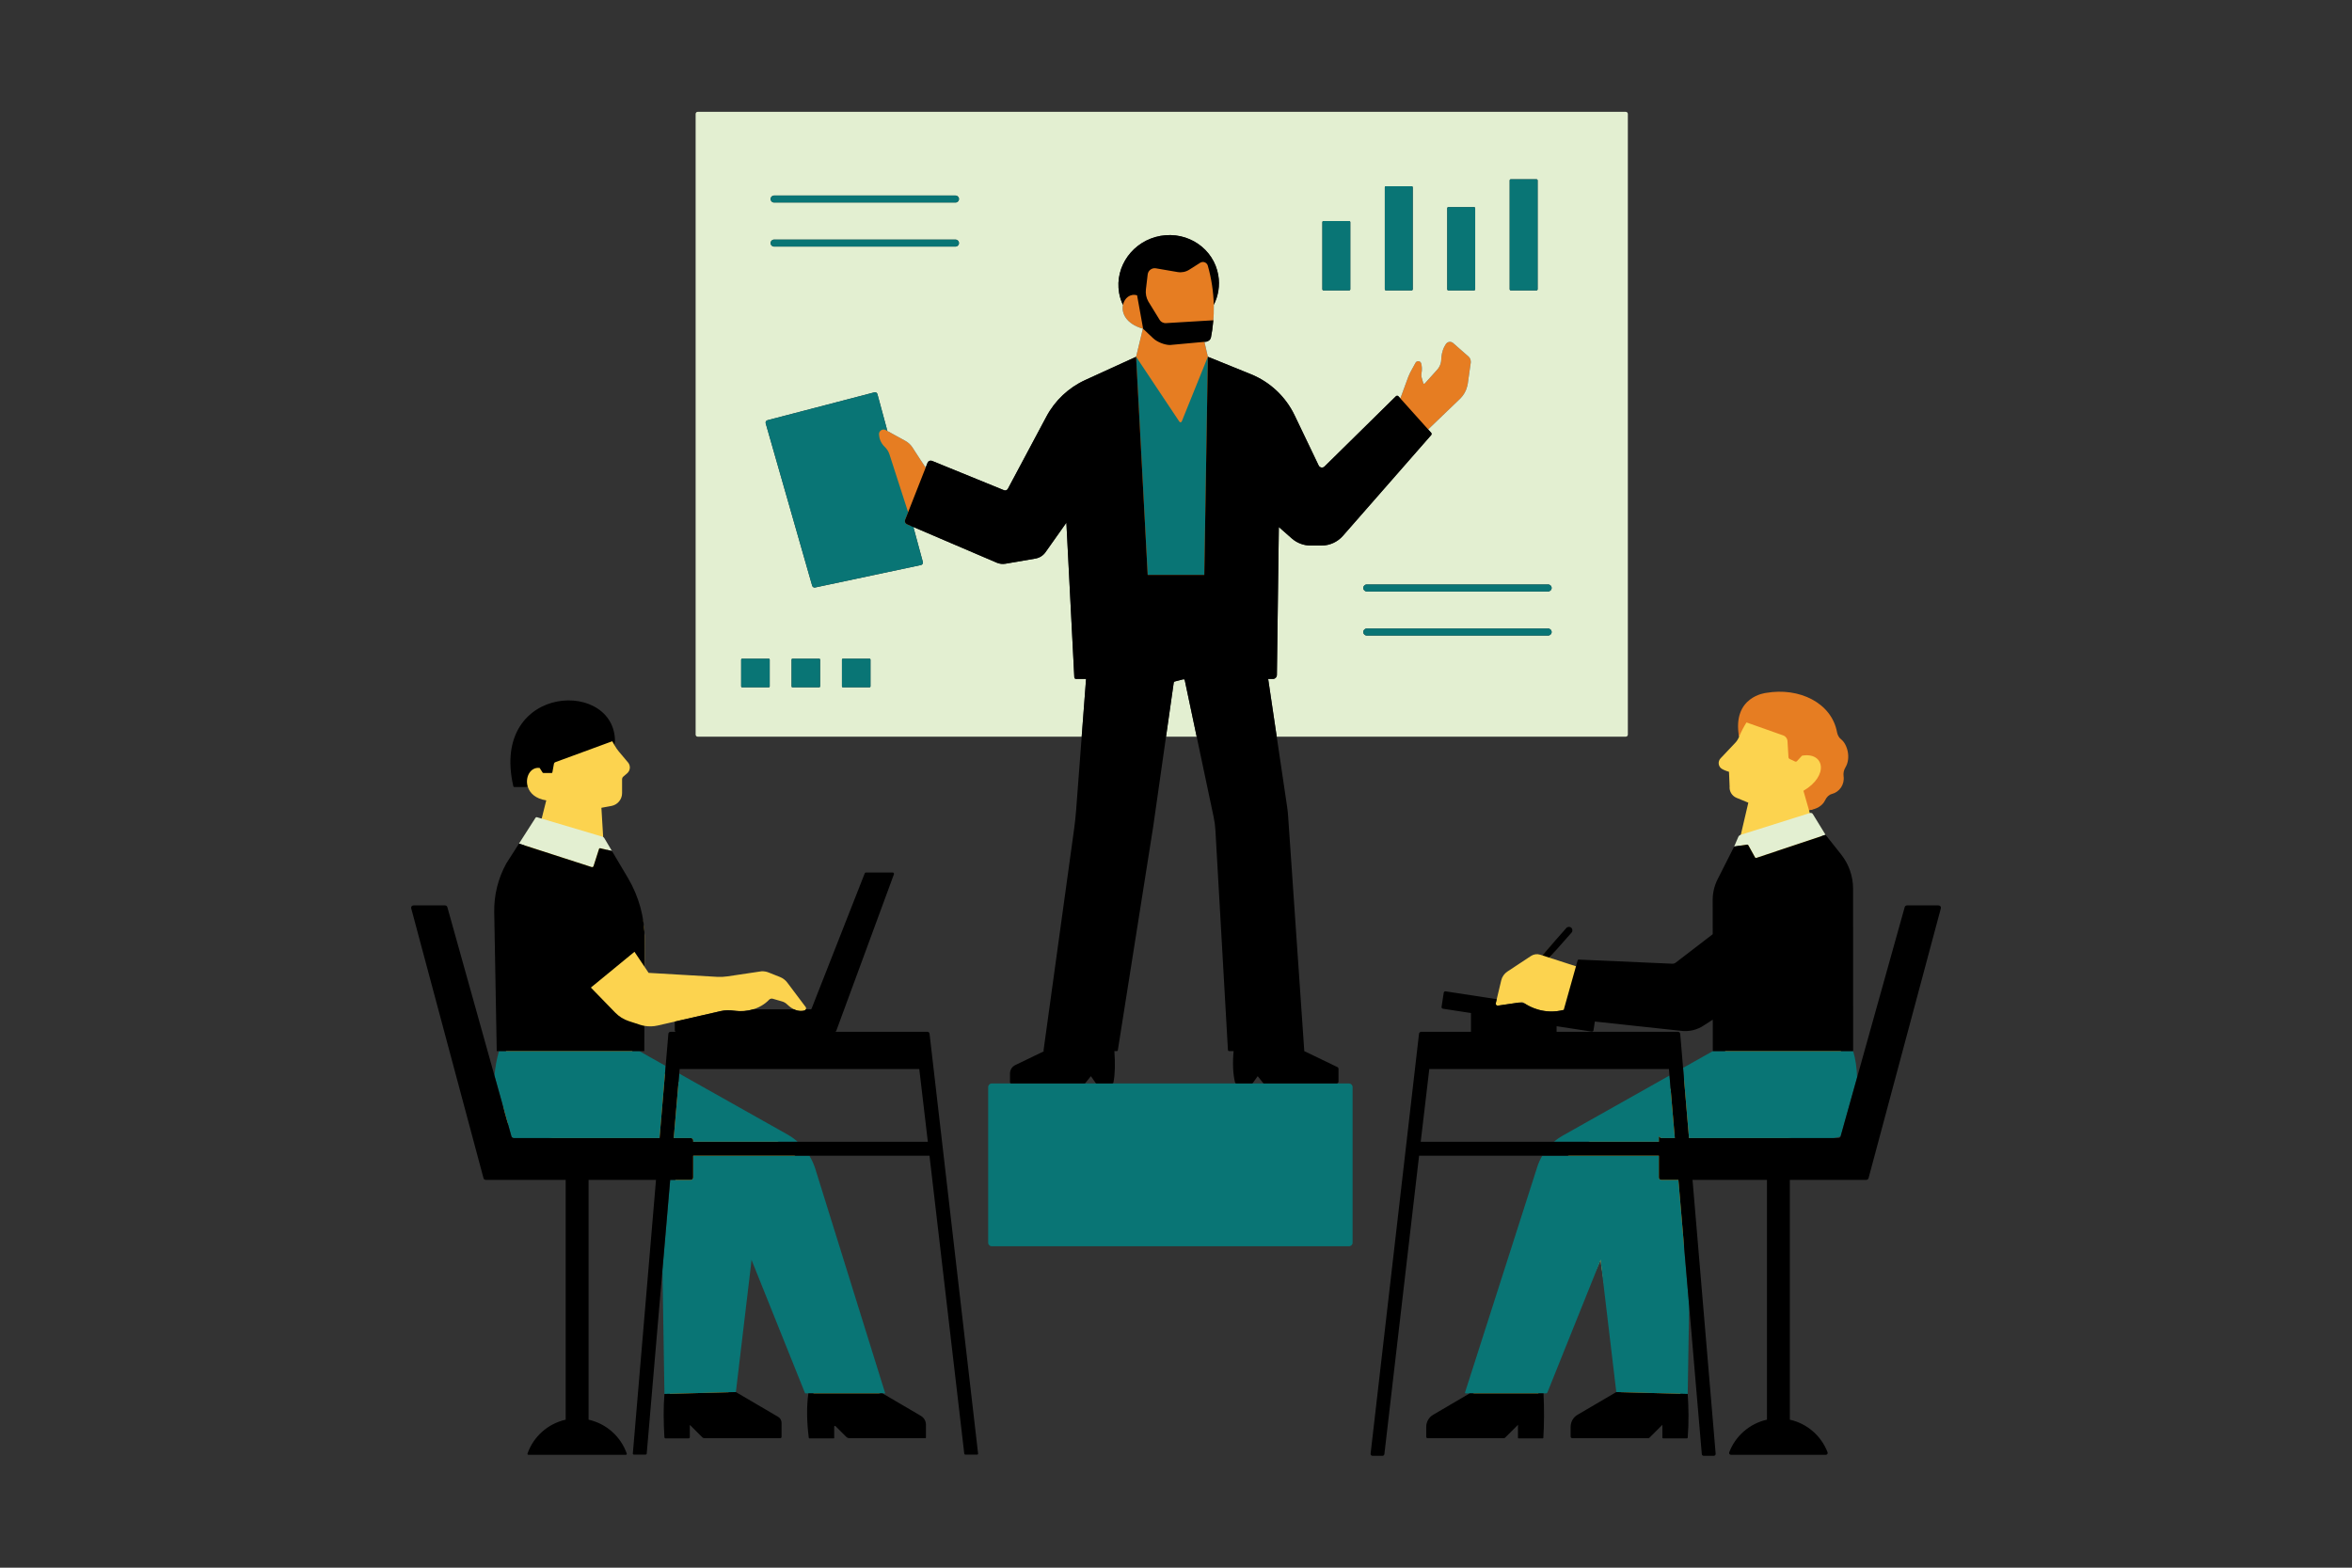
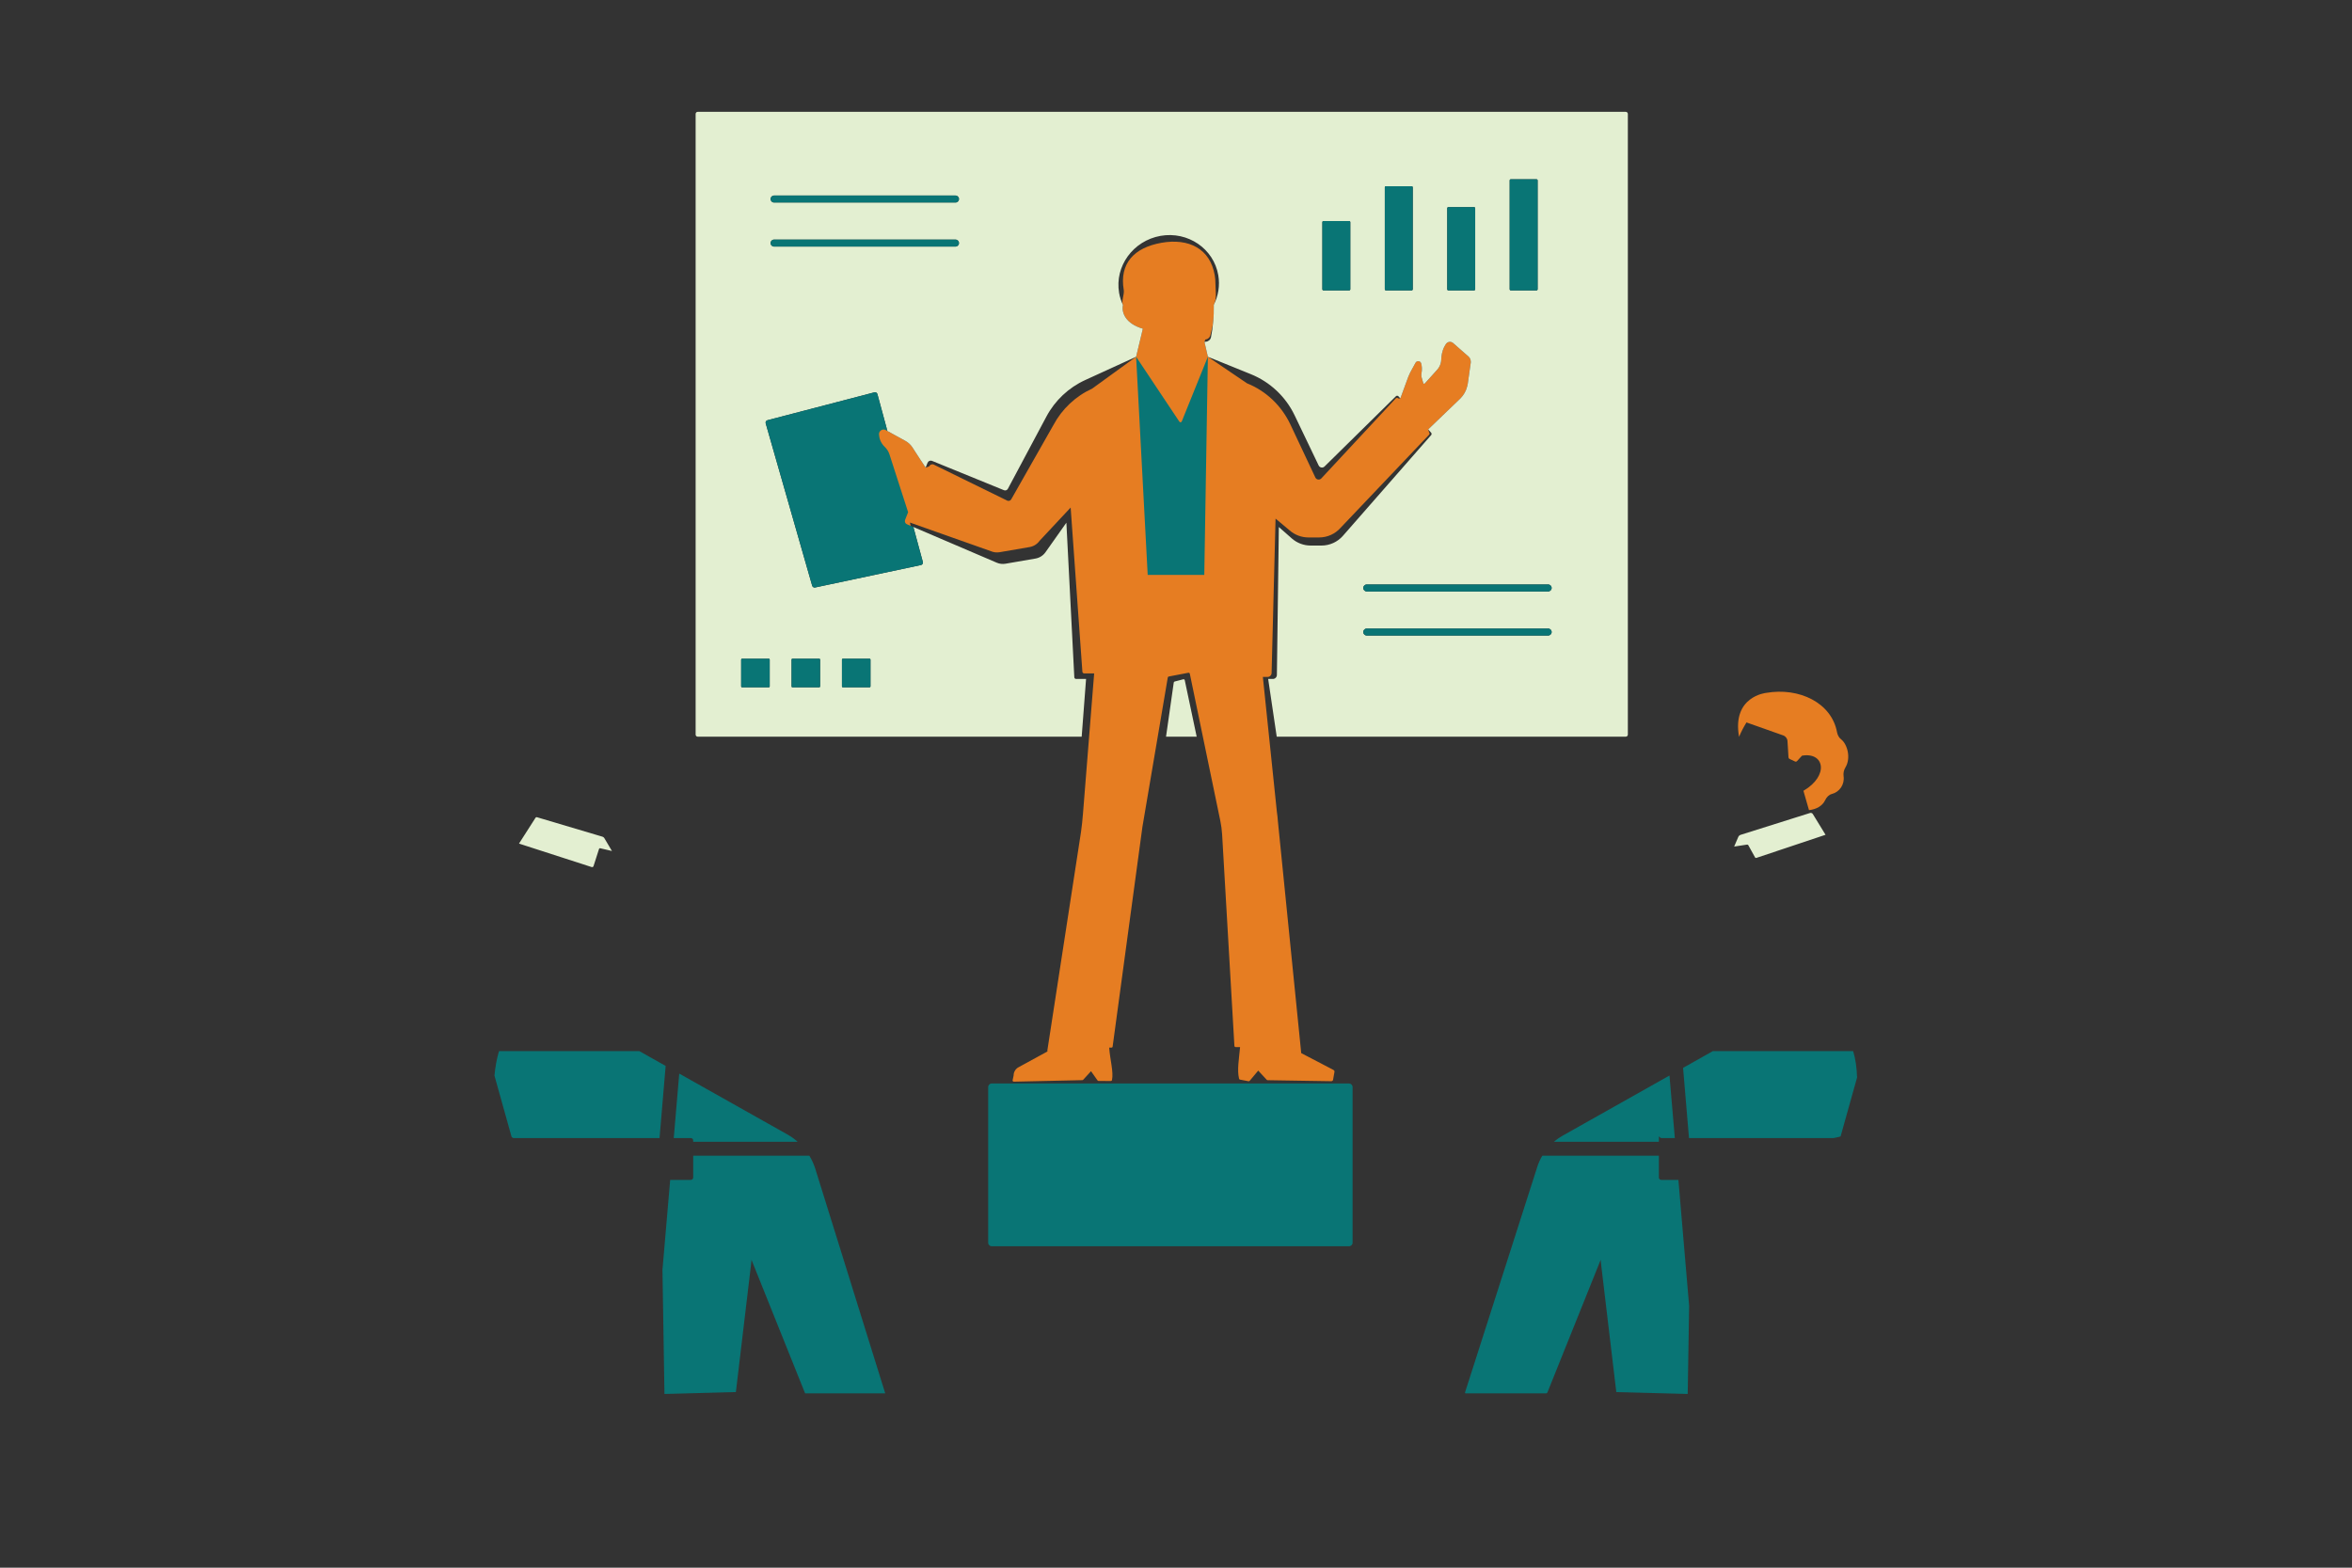
<svg xmlns="http://www.w3.org/2000/svg" width="840" zoomAndPan="magnify" viewBox="0 0 630 420" height="560" preserveAspectRatio="xMidYMid meet" version="1.0">
  <rect x="0" y="0" width="630" height="420" fill="#333333" stroke="none" />
  <defs>
    <clipPath id="f4946a9967">
      <path d="M 139 29.633 L 489 29.633 L 489 233 L 139 233 Z M 139 29.633 " clip-rule="nonzero" />
    </clipPath>
    <clipPath id="04f766bcb6">
      <path d="M 110.039 62 L 520 62 L 520 390.383 L 110.039 390.383 Z M 110.039 62 " clip-rule="nonzero" />
    </clipPath>
  </defs>
-   <path fill="#fcd34f" d="M 247.246 382.012 L 246.867 384.395 C 246.867 384.469 246.809 384.527 246.734 384.527 L 228.059 383.844 C 227.738 383.844 227.434 383.715 227.207 383.492 L 223.293 380.805 C 223.164 380.68 222.949 380.77 222.949 380.945 L 222.629 384.469 C 222.629 384.543 222.566 384.605 222.492 384.605 L 217.141 384.117 C 217.07 384.117 217.012 384.062 217.004 383.996 C 216.477 379.762 217.555 375.879 218.078 372.195 L 217.207 372.195 L 202.746 332.352 L 197.852 340.684 L 195.125 373.703 L 206.789 379.328 C 207.355 379.66 207.703 380.27 207.703 380.926 L 207.551 383.844 C 207.551 384.023 207.402 384.172 207.223 384.172 L 189.973 383.773 C 189.762 383.773 189.559 383.688 189.41 383.539 L 184.254 380.445 C 184.215 380.406 184.148 380.434 184.148 380.488 L 183.719 384.199 C 183.719 384.383 183.57 384.527 183.387 384.527 L 179.68 384.082 C 179.504 384.082 179.355 383.941 179.348 383.766 C 179.109 379.574 179.121 376.914 179.422 373.457 L 181.035 311.461 L 139.27 303.164 C 137.133 302.73 135.508 301.008 135.16 298.855 C 134.094 292.316 134.188 288.754 135.84 283.297 L 134.934 278.188 L 134.371 244.766 C 134.289 240.211 134.516 236.305 136.715 232.316 L 140.121 226.988 L 143.621 220.297 C 143.707 220.16 143.875 220.098 144.031 220.141 L 145.09 219.316 L 146.32 214.426 C 143.465 214 141.941 212.504 141.395 210.859 L 138.637 210.066 C 138.512 210.066 138.391 209.98 138.371 209.855 C 133.906 183.941 163.918 184.098 164.684 199.785 C 164.84 200.062 165.012 200.332 165.191 200.594 C 165.375 200.855 165.57 201.109 165.773 201.355 L 168.227 204.277 C 168.953 205.145 168.848 206.438 167.992 207.176 L 166.906 208.109 C 166.73 208.262 166.629 208.484 166.629 208.719 L 166.629 212.484 C 166.629 214.176 165.422 215.621 163.758 215.926 L 161.09 216.414 L 161.562 224.25 C 161.684 224.32 161.145 225.199 161.219 225.324 L 163.27 228.785 L 167.766 236.023 C 170.715 241 172.695 245.871 172.676 251.656 L 172.652 259.023 L 173.738 260.641 L 192.059 261.707 C 192.988 261.762 193.922 261.719 194.84 261.582 L 203.984 260.219 C 204.629 260.188 205.27 260.297 205.867 260.535 L 208.918 261.746 C 209.695 262.055 210.379 262.574 210.883 263.246 L 215.828 269.824 C 215.887 269.918 215.91 270.02 215.914 270.121 C 215.914 270.129 215.91 270.133 215.91 270.141 C 215.91 270.316 215.84 270.48 215.703 270.594 C 215.645 270.648 215.574 270.691 215.492 270.715 C 215.395 270.742 215.289 270.766 215.176 270.789 C 215.125 270.797 215.078 270.805 215.027 270.812 C 214.965 270.82 214.898 270.824 214.832 270.832 C 214.668 270.848 214.496 270.848 214.312 270.84 C 214.309 270.84 214.305 270.84 214.305 270.84 C 213.828 270.816 213.289 270.695 212.695 270.418 C 212.473 270.316 212.246 270.188 212.012 270.031 C 211.906 269.965 211.801 269.895 211.691 269.812 C 211.613 269.754 211.535 269.695 211.453 269.629 C 211.246 269.465 211.039 269.285 210.824 269.074 C 210.457 268.707 209.996 268.445 209.5 268.301 L 206.988 267.574 C 206.629 267.469 206.25 267.578 205.992 267.848 C 205.922 267.926 205.836 268.012 205.746 268.098 C 205.719 268.121 205.691 268.148 205.668 268.172 C 205.594 268.242 205.512 268.316 205.422 268.395 C 205.391 268.422 205.359 268.445 205.328 268.473 C 205.23 268.559 205.121 268.645 205.008 268.734 C 204.984 268.754 204.957 268.773 204.934 268.793 C 204.633 269.02 204.289 269.254 203.895 269.484 C 203.891 269.484 203.891 269.484 203.887 269.484 C 203.699 269.594 203.496 269.699 203.285 269.805 C 203.254 269.82 203.223 269.832 203.191 269.848 C 203 269.941 202.797 270.027 202.586 270.113 C 202.551 270.129 202.516 270.141 202.48 270.156 C 201.941 270.363 201.34 270.543 200.684 270.672 C 200.629 270.684 200.57 270.691 200.516 270.703 C 200.164 270.766 199.797 270.82 199.41 270.852 C 199.395 270.852 199.383 270.855 199.367 270.855 C 198.984 270.887 198.578 270.895 198.156 270.887 C 198.062 270.883 197.965 270.879 197.867 270.875 C 197.438 270.859 196.996 270.828 196.531 270.766 C 195.379 270.609 194.211 270.617 193.078 270.875 C 192.125 271.094 190.863 271.383 189.438 271.711 C 188.945 271.82 188.438 271.938 187.918 272.059 C 187.578 272.133 187.238 272.211 186.895 272.293 C 185.977 272.5 185.031 272.719 184.09 272.934 C 183.898 272.977 183.711 273.02 183.523 273.062 C 183.273 273.121 183.02 273.176 182.77 273.234 C 181.895 273.434 181.035 273.633 180.215 273.82 C 179.875 273.898 179.547 273.973 179.223 274.047 C 178.855 274.133 178.496 274.215 178.152 274.293 C 178.02 274.32 177.898 274.352 177.77 274.379 C 177.176 274.516 176.621 274.641 176.133 274.754 C 174.969 275.02 173.77 275.047 172.602 274.836 L 170.816 279.098 L 169 282.277 L 208.402 305.781 C 211.941 307.777 214.586 311.047 215.797 314.926 L 235.625 372.902 L 234.891 372.902 L 245.895 379.652 C 246.73 380.141 247.246 381.039 247.246 382.012 Z M 493.102 281.781 L 494.434 237.949 C 494.43 234.625 494.344 232.07 492.277 229.465 L 488.098 224.195 L 485.488 218.418 C 485.332 218.16 485.02 218.047 484.734 218.137 L 484.773 217.824 L 484.551 217.043 C 486.512 216.832 487.738 214.684 488.492 213.078 C 488.848 212.316 489.457 211.668 490.27 211.461 C 492.297 210.941 492.43 209.312 492.125 207.09 C 492.012 206.27 492.176 205.445 492.609 204.738 C 494.152 202.207 493.137 198.496 491.445 197.188 C 490.848 196.723 490.5 196.012 490.359 195.27 C 488.906 187.43 482.121 185.727 473.215 187.285 C 473.215 187.285 465.551 186.762 465.82 197.41 C 465.582 197.992 465.254 198.527 464.824 198.984 L 460.863 203.172 C 460.07 204.008 460.23 205.379 461.211 205.984 C 461.945 206.441 463.125 206.777 463.125 206.777 L 463.289 210.66 C 463.156 211.984 463.91 213.238 465.141 213.746 L 468.301 215.047 L 466.289 223.648 L 466.227 223.668 C 466.289 223.648 466.211 224.535 466.094 224.805 L 466.082 224.828 L 466.227 227.512 L 462.223 236.652 C 461.406 238.32 460.984 240.152 460.984 242.012 L 461.297 252.441 L 450.41 260.273 C 450.133 260.504 449.773 260.613 449.41 260.586 L 423.16 258.008 C 423.027 257.992 422.902 258.078 422.867 258.207 L 422.137 258.875 L 415.023 256.574 L 420.211 249.98 C 420.551 249.594 420.785 249.223 420.398 248.883 C 420.016 248.543 419.684 248.949 419.34 249.336 L 413.086 255.949 L 412.551 255.777 C 411.727 255.508 410.824 255.633 410.098 256.109 L 403.77 260.285 C 402.938 260.836 402.344 261.684 402.113 262.656 L 400.914 267.695 L 400.652 268.801 C 400.57 269.148 400.867 269.473 401.219 269.422 L 407.387 268.52 C 407.68 268.477 407.977 268.543 408.219 268.711 C 408.277 268.754 408.348 268.801 408.418 268.852 C 408.418 268.852 408.422 268.852 408.422 268.852 C 408.488 268.895 408.562 268.941 408.641 268.992 C 408.672 269.012 408.699 269.027 408.73 269.051 C 408.797 269.09 408.871 269.133 408.945 269.176 C 408.996 269.207 409.047 269.238 409.102 269.27 C 409.168 269.309 409.242 269.348 409.316 269.387 C 409.387 269.426 409.457 269.465 409.531 269.504 C 409.602 269.539 409.676 269.574 409.75 269.613 C 409.836 269.656 409.926 269.699 410.02 269.742 C 410.094 269.777 410.168 269.809 410.242 269.844 C 410.348 269.891 410.453 269.934 410.559 269.98 C 410.637 270.012 410.715 270.043 410.797 270.074 C 410.91 270.121 411.031 270.164 411.152 270.211 C 411.234 270.238 411.316 270.27 411.402 270.297 C 411.531 270.34 411.66 270.383 411.793 270.422 C 411.883 270.449 411.969 270.477 412.062 270.5 C 412.199 270.539 412.34 270.574 412.48 270.609 C 412.574 270.633 412.668 270.656 412.766 270.68 C 412.914 270.711 413.062 270.738 413.215 270.77 C 413.316 270.785 413.414 270.805 413.52 270.82 C 413.672 270.848 413.832 270.867 413.992 270.887 C 414.098 270.898 414.203 270.914 414.312 270.926 C 414.477 270.941 414.645 270.949 414.812 270.961 C 414.926 270.969 415.035 270.977 415.148 270.98 C 415.324 270.984 415.5 270.984 415.68 270.98 C 415.793 270.98 415.906 270.98 416.023 270.977 C 416.207 270.973 416.398 270.957 416.59 270.941 C 416.703 270.93 416.816 270.926 416.934 270.914 C 417.141 270.891 417.355 270.855 417.57 270.824 C 417.672 270.809 417.773 270.797 417.879 270.777 C 418.195 270.723 418.523 270.652 418.852 270.566 L 419.391 271.863 C 419.348 272.02 419.449 272.18 419.609 272.203 L 448.773 274.363 C 450.996 274.668 453.246 274.125 455.09 272.848 L 461.328 270.309 L 462.137 282.207 L 422.574 307.797 C 419.363 309.602 416.957 312.555 415.836 316.059 L 393.52 372.18 C 393.48 372.301 393.574 372.426 393.703 372.426 L 395.117 373.059 L 384.379 379.828 C 383.227 380.504 382.801 381.047 382.801 382.379 L 382.77 384.555 C 382.77 384.742 382.926 384.895 383.113 384.895 L 402.773 384.082 C 402.906 384.082 403.031 384.031 403.125 383.938 L 407.09 380.426 L 407.152 384.711 C 407.152 384.793 407.215 384.855 407.297 384.855 L 412.41 384.492 C 412.492 384.492 412.559 384.426 412.559 384.348 C 412.789 380.906 412.195 376.062 411.992 372.145 L 412.668 372.145 C 412.832 372.145 412.98 372.047 413.043 371.891 L 428.754 337.516 L 428.867 338.711 L 434.137 373.301 L 423.07 379.707 C 421.922 380.383 421.184 380.617 421.184 381.949 L 421.184 384.562 C 421.184 384.793 421.371 384.98 421.602 384.98 L 440.672 384.086 C 440.801 384.086 440.93 384.031 441.023 383.938 L 445.766 380.523 L 446.527 384.094 C 446.527 384.211 446.625 384.309 446.746 384.309 L 451.012 384.516 C 451.129 384.516 451.227 384.418 451.227 384.301 C 451.555 380.223 450.316 376.453 450.074 372.949 L 451.555 311.27 L 490.477 302.203 C 492.422 301.789 493.961 300.27 494.352 298.316 C 495.66 291.738 494.789 287.348 493.102 281.781 Z M 493.102 281.781 " fill-opacity="1" fill-rule="nonzero" />
  <path fill="#e67d22" d="M 323.898 91.172 C 324.137 90.961 324.309 90.68 324.371 90.355 C 324.309 90.68 324.137 90.961 323.898 91.172 Z M 393.367 95.539 L 389.199 91.883 C 389.078 91.781 388.945 91.711 388.805 91.66 C 388.332 91.484 387.789 91.609 387.434 92 C 387.402 92.039 387.363 92.07 387.332 92.113 C 387.156 92.363 387.012 92.617 386.879 92.875 C 386.254 94.094 386.074 95.391 386.051 96.34 C 386.031 97.066 385.82 97.762 385.457 98.375 C 385.309 98.617 385.148 98.852 384.953 99.062 L 381.637 102.746 C 381.547 102.84 381.41 102.84 381.316 102.77 C 381.277 102.738 381.246 102.699 381.234 102.645 L 380.93 101.602 L 380.77 101.031 C 380.742 100.938 380.738 100.844 380.727 100.75 C 380.703 100.523 380.703 100.293 380.746 100.07 C 380.961 98.98 380.859 98.055 380.672 97.355 C 380.562 96.949 380.199 96.754 379.844 96.773 C 379.574 96.789 379.312 96.922 379.16 97.195 L 378.043 99.23 L 377.781 99.707 C 377.73 99.801 377.695 99.902 377.648 100 C 377.504 100.289 377.359 100.582 377.246 100.883 L 375.094 106.738 L 374.551 106.754 C 374.375 106.547 374.066 106.539 373.871 106.727 L 353.895 128.203 C 353.418 128.668 352.617 128.527 352.328 127.934 L 345.602 113.637 C 343.203 108.637 339.152 104.766 334.012 102.688 L 323.539 95.582 L 322.617 91.582 L 322.867 90.953 C 323.195 90.926 323.504 90.785 323.734 90.578 C 323.977 90.363 324.145 90.086 324.211 89.758 C 324.52 88.273 324.883 87.359 325.004 85.809 C 325.094 84.691 325.125 83.559 325.117 82.418 C 325.113 82.172 325.121 81.926 325.117 81.68 C 325.117 81.68 325.117 81.676 325.117 81.676 C 326.012 79.895 325.559 77.938 325.559 75.895 C 325.559 75.188 325.504 74.477 325.379 73.758 C 324.168 66.633 318.434 63.75 311.094 65.047 C 303.766 66.352 299.797 70.578 301.008 77.707 C 301.203 78.863 300.316 80.691 300.793 81.695 C 300.344 83.871 301.594 86.742 306.125 88.066 L 304.316 95.582 L 304.297 95.594 L 292.543 104.113 C 288.113 106.137 284.465 109.566 282.164 113.879 L 270.875 133.754 C 270.668 134.137 270.223 134.293 269.828 134.137 L 250.074 124.453 C 249.602 124.266 249.07 124.5 248.883 124.965 L 247.949 125.27 C 247.949 125.27 247.945 125.27 247.945 125.27 C 247.902 125.207 247.855 125.133 247.809 125.066 C 247.016 123.91 245.902 122.203 245.035 120.852 C 244.82 120.516 244.617 120.199 244.441 119.926 C 243.957 119.172 243.305 118.555 242.52 118.125 L 240.301 116.902 L 237.699 115.465 L 234.23 106.586 C 234.137 106.234 233.773 106.027 233.418 106.121 L 207.242 113.652 C 206.875 113.746 206.664 114.121 206.766 114.473 L 219.195 155.379 C 219.285 155.715 219.621 155.918 219.969 155.844 L 245.305 150.184 C 245.676 150.109 245.898 149.738 245.809 149.363 L 243.73 139.996 L 265.418 147.668 C 266.152 147.984 266.957 148.078 267.738 147.945 L 275.805 146.559 C 276.879 146.371 277.828 145.766 278.465 144.879 L 286.781 135.977 L 289.926 179.969 C 289.945 180.215 290.152 180.41 290.402 180.41 L 293.078 180.41 L 290.086 217.957 C 289.965 219.59 289.785 221.234 289.562 222.855 L 280.512 281.613 L 280.719 281.613 L 272.922 285.871 C 272.055 286.293 271.504 287.168 271.504 288.129 L 271.227 289.453 C 271.227 289.641 271.379 289.789 271.562 289.789 L 289.895 289.383 C 290 289.383 290.09 289.344 290.156 289.262 L 292.238 286.984 L 293.98 289.453 C 294.047 289.547 294.148 289.594 294.262 289.594 L 297.52 289.617 C 297.676 289.617 297.824 289.516 297.855 289.355 C 298.312 287.129 297.328 283.945 297.105 280.664 L 297.758 280.664 C 297.887 280.664 298 280.57 298.02 280.441 L 306.004 221.539 L 312.797 181.52 C 312.816 181.391 312.906 181.277 313.039 181.25 L 318.297 180.242 C 318.473 180.203 318.66 180.305 318.699 180.492 L 326.879 219.957 C 327.121 221.133 327.277 222.316 327.352 223.512 L 330.645 280.199 C 330.656 280.387 330.805 280.523 330.988 280.523 L 332.164 280.523 C 331.867 283.797 331.336 286.668 331.887 288.973 C 331.934 289.148 332.094 289.262 332.27 289.262 L 334.461 289.684 C 334.582 289.684 334.703 289.625 334.77 289.523 L 337.02 286.824 L 339.27 289.254 C 339.336 289.348 339.449 289.395 339.57 289.395 L 356.59 289.668 C 356.871 289.668 357.094 289.445 357.094 289.164 L 357.457 287.094 C 357.457 286.906 357.344 286.73 357.176 286.645 L 348.543 282.141 L 342.285 219.934 C 342.23 219.133 342.145 218.328 342.023 217.535 L 338.266 181.363 L 339.523 181.363 C 340.109 181.363 340.586 180.895 340.605 180.316 L 341.668 138.941 L 345.422 142.086 C 346.82 143.309 348.609 143.988 350.465 143.988 L 353.359 143.988 C 355.559 143.988 357.648 143.035 359.102 141.387 L 382.805 116.449 C 382.953 116.27 382.953 116 382.793 115.824 L 382.543 115.043 L 391.137 106.785 C 391.164 106.762 391.184 106.73 391.207 106.707 C 392.094 105.824 392.703 104.719 392.996 103.512 C 393.047 103.297 393.109 103.086 393.145 102.867 L 393.953 97.133 C 393.965 97.055 393.957 96.98 393.957 96.902 C 393.961 96.562 393.875 96.234 393.699 95.949 C 393.605 95.801 393.5 95.656 393.367 95.539 Z M 493.141 198.059 C 492.543 197.598 492.195 196.887 492.055 196.141 C 490.602 188.301 481.938 184.078 473.035 185.637 C 473.035 185.637 463.879 186.562 465.82 197.41 C 466.379 196.047 467.051 194.766 467.809 193.547 L 477.641 197.023 C 478.297 197.254 478.75 197.855 478.793 198.551 L 479.059 202.918 C 479.07 203.09 479.176 203.242 479.328 203.316 L 480.801 204.008 C 480.988 204.098 481.211 204.055 481.348 203.902 L 482.68 202.457 C 488.668 201.406 490 207.805 483.062 211.867 L 484.551 217.043 C 486.512 216.832 488.156 215.934 488.91 214.328 C 489.27 213.566 489.879 212.918 490.691 212.711 C 492.719 212.191 494.125 210.184 493.82 207.965 C 493.707 207.145 493.871 206.32 494.305 205.609 C 495.848 203.078 494.832 199.371 493.141 198.059 Z M 493.141 198.059 " fill-opacity="1" fill-rule="nonzero" />
  <g clip-path="url(#f4946a9967)">
    <path fill="#e3efd1" d="M 317.344 182.23 L 320.539 197.363 L 312.328 197.363 L 314.398 182.859 C 314.418 182.73 314.512 182.621 314.637 182.59 L 316.949 181.988 C 317.125 181.941 317.305 182.055 317.344 182.23 Z M 436.031 30.52 L 436.031 196.805 C 436.031 197.113 435.781 197.363 435.473 197.363 L 341.98 197.363 L 339.688 181.902 L 340.941 181.902 C 341.531 181.902 342.004 181.434 342.023 180.855 L 342.547 141.199 L 346.023 144.258 C 347.418 145.484 349.215 146.16 351.07 146.16 L 353.961 146.16 C 356.164 146.16 358.254 145.211 359.707 143.559 L 383.352 116.559 C 383.5 116.383 383.5 116.113 383.34 115.934 L 382.543 115.043 L 391.137 106.785 C 391.164 106.762 391.184 106.73 391.207 106.707 C 392.094 105.824 392.703 104.719 392.996 103.512 C 393.047 103.297 393.109 103.086 393.145 102.867 L 393.953 97.133 C 393.965 97.055 393.957 96.98 393.957 96.902 C 393.961 96.562 393.875 96.234 393.699 95.949 C 393.605 95.801 393.5 95.656 393.367 95.539 L 389.199 91.883 C 389.078 91.781 388.945 91.711 388.805 91.66 C 388.332 91.484 387.789 91.609 387.434 92 C 387.402 92.039 387.363 92.07 387.332 92.113 C 387.156 92.363 387.012 92.617 386.879 92.875 C 386.254 94.094 386.074 95.391 386.051 96.34 C 386.031 97.066 385.82 97.762 385.457 98.375 C 385.309 98.617 385.148 98.852 384.953 99.062 L 381.637 102.746 C 381.547 102.84 381.41 102.84 381.316 102.77 C 381.277 102.738 381.246 102.699 381.234 102.645 L 380.93 101.602 L 380.77 101.031 C 380.742 100.938 380.738 100.844 380.727 100.75 C 380.703 100.523 380.703 100.293 380.746 100.07 C 380.961 98.98 380.859 98.055 380.672 97.355 C 380.562 96.949 380.199 96.754 379.844 96.773 C 379.574 96.789 379.312 96.922 379.16 97.195 L 378.043 99.23 L 377.781 99.707 C 377.73 99.801 377.695 99.902 377.648 100 C 377.504 100.289 377.359 100.582 377.246 100.883 L 375.094 106.738 L 374.594 106.18 C 374.414 105.973 374.109 105.965 373.91 106.152 L 354.781 124.98 C 354.309 125.449 353.504 125.309 353.215 124.711 L 346.766 111.254 C 344.367 106.254 340.191 102.328 335.055 100.25 L 323.539 95.582 L 322.617 91.582 L 323.027 91.547 C 323.352 91.516 323.66 91.379 323.895 91.172 C 324.137 90.957 324.305 90.68 324.371 90.352 C 324.633 89.074 324.809 87.77 324.934 86.445 C 324.961 86.242 324.984 86.035 325.004 85.809 C 325.094 84.691 325.125 83.559 325.117 82.418 C 325.113 82.172 325.121 81.926 325.117 81.68 C 325.117 81.68 325.117 81.676 325.117 81.676 C 326.32 79.289 326.805 76.539 326.328 73.742 C 325.117 66.617 318.188 61.898 310.848 63.191 C 303.516 64.5 298.543 71.324 299.758 78.449 C 299.953 79.609 300.316 80.691 300.793 81.695 C 300.344 83.871 301.594 86.742 306.125 88.066 L 304.316 95.582 L 304.305 95.59 L 290.676 101.82 C 286.238 103.848 282.594 107.281 280.297 111.586 L 269.969 130.949 C 269.762 131.332 269.316 131.492 268.922 131.332 L 249.645 123.469 C 249.168 123.285 248.637 123.516 248.453 123.984 L 247.945 125.27 C 247.902 125.207 247.855 125.133 247.809 125.066 C 247.016 123.91 245.902 122.203 245.035 120.852 C 244.82 120.516 244.617 120.199 244.441 119.926 C 243.957 119.172 243.305 118.555 242.52 118.125 L 240.301 116.902 L 237.699 115.465 L 237.691 115.453 L 235.02 105.582 C 234.926 105.23 234.566 105.02 234.215 105.113 L 205.566 112.582 C 205.203 112.676 204.992 113.047 205.094 113.406 L 217.551 156.93 C 217.645 157.262 217.984 157.465 218.324 157.395 L 246.688 151.379 C 247.059 151.301 247.289 150.926 247.191 150.559 L 244.656 141.191 L 266.984 150.75 C 267.719 151.066 268.523 151.16 269.305 151.031 L 277.375 149.641 C 278.445 149.453 279.398 148.848 280.031 147.961 L 285.637 140.035 L 287.762 181.461 C 287.781 181.703 287.988 181.902 288.238 181.902 L 290.91 181.902 L 289.738 197.363 L 186.887 197.363 C 186.578 197.363 186.328 197.113 186.328 196.805 L 186.328 30.52 C 186.328 30.211 186.578 29.961 186.887 29.961 L 435.477 29.961 C 435.781 29.961 436.031 30.211 436.031 30.52 Z M 225.523 183.91 C 225.523 184.027 225.621 184.125 225.738 184.125 L 232.949 184.125 C 233.07 184.125 233.164 184.027 233.164 183.91 L 233.164 176.699 C 233.164 176.578 233.07 176.484 232.949 176.484 L 225.738 176.484 C 225.621 176.484 225.523 176.578 225.523 176.699 Z M 212.027 183.91 C 212.027 184.027 212.121 184.125 212.238 184.125 L 219.453 184.125 C 219.57 184.125 219.668 184.027 219.668 183.91 L 219.668 176.699 C 219.668 176.578 219.57 176.484 219.453 176.484 L 212.238 176.484 C 212.121 176.484 212.027 176.578 212.027 176.699 Z M 198.742 176.484 C 198.625 176.484 198.527 176.578 198.527 176.699 L 198.527 183.91 C 198.527 184.027 198.625 184.125 198.742 184.125 L 205.953 184.125 C 206.07 184.125 206.168 184.027 206.168 183.91 L 206.168 176.699 C 206.168 176.578 206.07 176.484 205.953 176.484 Z M 256.867 65.125 C 256.867 64.609 256.449 64.191 255.934 64.191 L 207.34 64.191 C 206.824 64.191 206.406 64.609 206.406 65.125 C 206.406 65.641 206.824 66.059 207.34 66.059 L 255.934 66.059 C 256.449 66.059 256.867 65.641 256.867 65.125 Z M 256.867 53.32 C 256.867 52.805 256.449 52.387 255.934 52.387 L 207.34 52.387 C 206.824 52.387 206.406 52.805 206.406 53.32 C 206.406 53.836 206.824 54.254 207.34 54.254 L 255.934 54.254 C 256.449 54.254 256.867 53.836 256.867 53.32 Z M 324.371 90.355 C 324.309 90.68 324.137 90.961 323.898 91.172 C 324.137 90.961 324.309 90.68 324.371 90.355 Z M 361.688 59.527 C 361.688 59.359 361.555 59.223 361.387 59.223 L 354.508 59.223 C 354.34 59.223 354.203 59.359 354.203 59.527 L 354.203 77.492 C 354.203 77.66 354.34 77.797 354.508 77.797 L 361.387 77.797 C 361.555 77.797 361.688 77.66 361.688 77.492 Z M 378.414 50.199 C 378.414 50.031 378.277 49.895 378.109 49.895 L 371.23 49.895 C 371.062 49.895 370.93 50.031 370.93 50.199 L 370.93 77.492 C 370.93 77.66 371.062 77.797 371.23 77.797 L 378.109 77.797 C 378.277 77.797 378.414 77.66 378.414 77.492 Z M 404.379 77.492 C 404.379 77.66 404.516 77.797 404.68 77.797 L 411.562 77.797 C 411.727 77.797 411.863 77.66 411.863 77.492 L 411.863 48.332 C 411.863 48.168 411.727 48.031 411.562 48.031 L 404.68 48.031 C 404.516 48.031 404.379 48.168 404.379 48.332 Z M 394.836 77.797 C 395.004 77.797 395.141 77.66 395.141 77.492 L 395.141 55.797 C 395.141 55.629 395.004 55.492 394.836 55.492 L 387.957 55.492 C 387.789 55.492 387.652 55.629 387.652 55.797 L 387.652 77.492 C 387.652 77.66 387.789 77.797 387.957 77.797 Z M 415.617 169.328 C 415.617 168.812 415.199 168.395 414.684 168.395 L 366.094 168.395 C 365.578 168.395 365.16 168.812 365.16 169.328 C 365.16 169.844 365.578 170.262 366.094 170.262 L 414.684 170.262 C 415.199 170.262 415.617 169.844 415.617 169.328 Z M 415.617 157.523 C 415.617 157.008 415.199 156.59 414.684 156.59 L 366.094 156.59 C 365.578 156.59 365.16 157.008 365.16 157.523 C 365.16 158.039 365.578 158.457 366.094 158.457 L 414.684 158.457 C 415.199 158.457 415.617 158.039 415.617 157.523 Z M 485.578 218.09 C 485.422 217.832 485.109 217.719 484.824 217.809 L 484.773 217.824 L 466.289 223.648 L 466.227 223.668 C 465.949 223.758 465.723 223.961 465.609 224.23 L 465.598 224.254 L 465.598 224.258 L 464.508 226.801 L 465.586 226.637 L 466.176 226.551 L 467.973 226.277 C 468.008 226.273 468.043 226.285 468.078 226.293 C 468.164 226.312 468.246 226.352 468.293 226.434 L 470.094 229.688 C 470.164 229.82 470.32 229.883 470.465 229.836 L 488 223.977 L 488.984 223.648 Z M 161.562 224.25 C 161.508 224.219 161.457 224.184 161.395 224.164 L 145.09 219.316 L 143.848 218.945 C 143.691 218.898 143.523 218.961 143.434 219.102 L 139.02 226.004 L 140.402 226.453 L 158.484 232.297 C 158.691 232.363 158.914 232.25 158.98 232.043 L 160.453 227.449 C 160.5 227.309 160.645 227.227 160.789 227.258 L 162.621 227.688 L 163.918 227.996 L 161.867 224.535 C 161.797 224.41 161.684 224.32 161.562 224.25 Z M 161.562 224.25 " fill-opacity="1" fill-rule="nonzero" />
  </g>
  <path fill="#097575" d="M 362.301 291.234 L 362.301 332.93 C 362.301 333.461 361.867 333.891 361.336 333.891 L 265.656 333.891 C 265.125 333.891 264.691 333.461 264.691 332.93 L 264.691 291.234 C 264.691 290.703 265.125 290.273 265.656 290.273 L 270.848 290.273 C 270.855 290.273 270.863 290.277 270.875 290.277 L 290.457 290.277 C 290.465 290.277 290.473 290.273 290.484 290.273 L 293.727 290.273 C 293.734 290.273 293.742 290.277 293.75 290.277 L 297.902 290.277 C 297.906 290.277 297.91 290.273 297.918 290.273 L 331.168 290.273 C 331.176 290.273 331.18 290.277 331.188 290.277 L 335.289 290.277 C 335.297 290.277 335.305 290.273 335.312 290.273 L 338.602 290.273 C 338.609 290.273 338.617 290.277 338.625 290.277 L 358.023 290.277 C 358.031 290.277 358.039 290.273 358.051 290.273 L 361.336 290.273 C 361.867 290.273 362.301 290.703 362.301 291.234 Z M 354.508 77.797 L 361.387 77.797 C 361.555 77.797 361.688 77.66 361.688 77.492 L 361.688 59.527 C 361.688 59.359 361.555 59.223 361.387 59.223 L 354.508 59.223 C 354.34 59.223 354.203 59.359 354.203 59.527 L 354.203 77.492 C 354.203 77.66 354.34 77.797 354.508 77.797 Z M 387.957 77.797 L 394.836 77.797 C 395.004 77.797 395.141 77.66 395.141 77.492 L 395.141 55.797 C 395.141 55.629 395.004 55.492 394.836 55.492 L 387.957 55.492 C 387.789 55.492 387.652 55.629 387.652 55.797 L 387.652 77.492 C 387.652 77.66 387.789 77.797 387.957 77.797 Z M 371.23 77.797 L 378.109 77.797 C 378.277 77.797 378.414 77.66 378.414 77.492 L 378.414 50.199 C 378.414 50.031 378.277 49.895 378.109 49.895 L 371.23 49.895 C 371.062 49.895 370.93 50.031 370.93 50.199 L 370.93 77.492 C 370.93 77.66 371.062 77.797 371.23 77.797 Z M 404.68 77.797 L 411.562 77.797 C 411.727 77.797 411.863 77.66 411.863 77.492 L 411.863 48.332 C 411.863 48.168 411.727 48.031 411.562 48.031 L 404.68 48.031 C 404.516 48.031 404.379 48.168 404.379 48.332 L 404.379 77.492 C 404.379 77.66 404.516 77.797 404.68 77.797 Z M 366.094 158.457 L 414.684 158.457 C 415.199 158.457 415.617 158.039 415.617 157.523 C 415.617 157.008 415.199 156.59 414.684 156.59 L 366.094 156.59 C 365.578 156.59 365.16 157.008 365.16 157.523 C 365.16 158.039 365.578 158.457 366.094 158.457 Z M 415.617 169.328 C 415.617 168.812 415.199 168.395 414.684 168.395 L 366.094 168.395 C 365.578 168.395 365.16 168.812 365.16 169.328 C 365.16 169.844 365.578 170.262 366.094 170.262 L 414.684 170.262 C 415.199 170.262 415.617 169.844 415.617 169.328 Z M 255.934 52.387 L 207.34 52.387 C 206.824 52.387 206.406 52.805 206.406 53.32 C 206.406 53.836 206.824 54.254 207.34 54.254 L 255.934 54.254 C 256.449 54.254 256.867 53.836 256.867 53.32 C 256.867 52.805 256.449 52.387 255.934 52.387 Z M 255.934 64.191 L 207.34 64.191 C 206.824 64.191 206.406 64.609 206.406 65.125 C 206.406 65.641 206.824 66.059 207.34 66.059 L 255.934 66.059 C 256.449 66.059 256.867 65.641 256.867 65.125 C 256.867 64.609 256.449 64.191 255.934 64.191 Z M 198.742 184.125 L 205.953 184.125 C 206.07 184.125 206.168 184.027 206.168 183.91 L 206.168 176.699 C 206.168 176.578 206.07 176.484 205.953 176.484 L 198.742 176.484 C 198.625 176.484 198.527 176.578 198.527 176.699 L 198.527 183.91 C 198.527 184.027 198.625 184.125 198.742 184.125 Z M 219.453 184.125 C 219.57 184.125 219.668 184.027 219.668 183.91 L 219.668 176.699 C 219.668 176.578 219.57 176.484 219.453 176.484 L 212.238 176.484 C 212.121 176.484 212.027 176.578 212.027 176.699 L 212.027 183.91 C 212.027 184.027 212.121 184.125 212.238 184.125 Z M 232.949 184.125 C 233.07 184.125 233.164 184.027 233.164 183.91 L 233.164 176.699 C 233.164 176.578 233.07 176.484 232.949 176.484 L 225.738 176.484 C 225.621 176.484 225.523 176.578 225.523 176.699 L 225.523 183.91 C 225.523 184.027 225.621 184.125 225.738 184.125 Z M 496.379 281.609 L 458.785 281.609 L 450.824 286.094 L 451.098 289.348 L 452.41 304.895 L 491.156 304.895 L 492.383 304.637 C 492.598 304.59 492.809 304.523 493.012 304.453 C 493.016 304.445 493.02 304.441 493.02 304.438 L 497.43 288.668 C 497.355 286.172 497.039 283.781 496.379 281.609 Z M 449.57 316.102 L 444.988 316.102 C 444.629 316.102 444.34 315.824 444.34 315.488 L 444.34 309.617 L 413.117 309.617 C 412.578 310.539 412.125 311.512 411.797 312.539 L 392.418 373.051 C 392.379 373.176 392.473 373.301 392.598 373.301 L 414.113 373.301 C 414.281 373.301 414.43 373.199 414.488 373.047 L 428.754 337.516 L 428.867 338.711 L 432.938 372.949 L 434.09 372.98 L 450.121 373.406 L 452.066 373.457 L 452.445 349.82 L 451.027 333.211 Z M 444.34 305.887 L 444.34 304.578 C 444.34 304.238 444.629 304.895 444.988 304.895 L 448.613 304.895 L 447.484 291.684 L 447.184 288.145 L 418.531 304.277 C 417.707 304.742 416.938 305.281 416.23 305.887 Z M 178.301 285.574 L 171.262 281.609 L 133.664 281.609 C 133.059 283.613 132.66 285.836 132.445 288.164 L 134.844 296.754 L 136.043 301.039 L 136.992 304.438 C 137.07 304.707 137.328 304.895 137.621 304.895 L 176.664 304.895 L 178.117 287.715 Z M 216.785 309.617 L 185.676 309.617 L 185.676 315.488 C 185.676 315.824 185.383 316.102 185.023 316.102 L 179.512 316.102 L 177.445 340.207 L 177.98 373.457 L 179.426 373.422 L 195.184 373 L 197.109 372.949 L 201.18 338.711 L 201.293 337.516 L 215.656 373.301 L 237.117 373.301 L 218.383 313.129 C 217.996 311.887 217.449 310.715 216.785 309.617 Z M 185.676 305.508 L 185.676 305.887 L 213.664 305.887 C 212.844 305.168 211.953 304.523 210.992 303.98 L 181.941 287.625 L 181.75 289.883 L 180.469 304.895 L 185.023 304.895 C 185.383 304.895 185.676 305.172 185.676 305.508 Z M 244.656 141.191 L 243.926 140.879 L 242.93 140.453 C 242.473 140.258 242.258 139.746 242.438 139.277 L 243.246 137.223 L 238.219 121.637 C 237.969 120.867 237.492 120.211 236.914 119.648 C 235.848 118.605 235.508 117.379 235.449 116.371 C 235.395 115.41 236.43 114.766 237.273 115.23 L 237.695 115.465 L 237.691 115.453 L 235.02 105.582 C 234.926 105.23 234.566 105.02 234.215 105.113 L 205.566 112.582 C 205.203 112.676 204.992 113.047 205.094 113.406 L 217.551 156.93 C 217.645 157.262 217.984 157.465 218.324 157.395 L 246.688 151.379 C 247.059 151.301 247.289 150.926 247.191 150.559 Z M 307.418 154.02 L 322.578 154.02 L 323.539 95.586 L 323.535 95.582 L 316.543 112.902 C 316.434 113.176 316.062 113.211 315.902 112.969 L 304.316 95.582 L 304.305 95.59 L 304.316 95.582 Z M 307.418 154.02 " fill-opacity="1" fill-rule="nonzero" />
  <g clip-path="url(#04f766bcb6)">
-     <path fill="#000000" d="M 452.066 373.457 C 452.305 376.965 452.395 381.062 452.066 385.141 C 452.066 385.258 451.969 385.355 451.852 385.355 L 445.492 385.355 C 445.375 385.355 445.277 385.258 445.277 385.141 L 445.277 381.723 L 441.844 385.156 C 441.75 385.25 441.625 385.301 441.492 385.301 L 421.121 385.301 C 420.891 385.301 420.703 385.113 420.703 384.883 L 420.703 382.273 C 420.703 380.938 421.41 379.703 422.562 379.031 L 432.938 372.949 L 434.09 372.98 L 450.121 373.406 Z M 412.062 373.301 L 393.664 373.301 L 383.887 379.031 C 382.734 379.703 382.027 380.938 382.027 382.273 L 382.027 384.961 C 382.027 385.148 382.18 385.301 382.367 385.301 L 402.816 385.301 C 402.949 385.301 403.074 385.25 403.168 385.156 L 406.602 381.723 L 406.602 385.211 C 406.602 385.289 406.668 385.355 406.746 385.355 L 413.246 385.355 C 413.324 385.355 413.391 385.289 413.391 385.211 C 413.621 381.77 413.641 377.219 413.441 373.301 Z M 420.949 249.859 C 421.293 249.473 421.254 248.883 420.867 248.543 C 420.484 248.203 419.895 248.238 419.551 248.625 L 413.086 255.949 L 415.023 256.574 Z M 137.766 210.859 L 141.395 210.859 C 140.543 208.305 142.047 205.414 144.543 205.742 L 144.543 205.738 L 144.547 205.738 L 145.355 207 C 145.422 207.035 145.477 207.062 145.543 207.102 L 147.746 207.102 C 147.852 207.102 147.941 207.027 147.957 206.922 L 148.375 204.645 C 148.41 204.438 148.555 204.27 148.75 204.195 L 163.988 198.594 C 164.035 198.668 164.086 198.738 164.133 198.812 L 164.148 198.848 C 164.223 198.996 164.316 199.133 164.395 199.277 C 164.492 199.457 164.594 199.633 164.68 199.816 L 164.668 199.762 C 164.672 199.77 164.676 199.777 164.684 199.785 C 166.211 181.641 131.07 182.715 137.5 210.648 C 137.531 210.77 137.641 210.859 137.766 210.859 Z M 133.664 281.609 L 172.582 281.609 L 172.602 274.836 C 172.195 274.766 171.793 274.664 171.398 274.535 L 168.418 273.559 C 167.055 273.113 165.82 272.344 164.82 271.316 L 158.27 264.582 L 169.945 254.996 L 172.652 259.023 L 172.676 251.656 C 172.695 245.871 171.145 240.188 168.195 235.207 L 163.918 227.996 L 162.621 227.688 L 160.789 227.258 C 160.645 227.227 160.5 227.309 160.453 227.449 L 158.98 232.043 C 158.914 232.25 158.691 232.363 158.484 232.297 L 140.402 226.453 L 139.02 226.004 L 135.613 231.328 C 133.414 235.32 132.301 239.82 132.383 244.375 L 133.055 281.609 Z M 208.426 379.582 L 197.109 372.949 L 195.184 373 L 179.426 373.422 L 177.98 373.457 C 177.68 376.914 177.723 380.848 177.961 385.039 C 177.973 385.215 178.117 385.355 178.293 385.355 L 184.438 385.355 C 184.621 385.355 184.77 385.207 184.77 385.023 L 184.77 381.867 C 184.77 381.812 184.832 381.789 184.871 381.824 L 188.113 385.066 C 188.262 385.215 188.465 385.301 188.68 385.301 L 209.016 385.301 C 209.195 385.301 209.344 385.152 209.344 384.973 L 209.344 381.18 C 209.344 380.523 208.996 379.914 208.426 379.582 Z M 246.668 379.324 L 236.383 373.301 L 216.527 373.301 C 216.004 376.984 216.113 381 216.641 385.234 C 216.648 385.301 216.707 385.355 216.777 385.355 L 223.309 385.355 C 223.383 385.355 223.445 385.293 223.445 385.219 L 223.445 382.203 C 223.445 382.027 223.66 381.938 223.785 382.062 L 226.672 384.949 C 226.895 385.176 227.203 385.301 227.52 385.301 L 247.883 385.301 C 247.957 385.301 248.02 385.238 248.02 385.164 L 248.02 381.688 C 248.02 380.715 247.504 379.816 246.668 379.324 Z M 300.793 81.695 C 301.164 79.879 302.742 78.562 304.578 79.121 L 306.078 87.422 L 306.164 87.906 L 306.203 88.094 L 308.906 90.641 C 309.941 91.629 311.965 92.43 313.391 92.43 L 322.617 91.582 L 323.027 91.547 C 323.352 91.516 323.66 91.379 323.895 91.172 C 324.137 90.957 324.305 90.68 324.371 90.352 C 324.633 89.074 324.809 87.77 324.934 86.445 C 324.961 86.242 324.984 86.035 325.004 85.809 L 321.676 86.004 L 312.375 86.566 C 311.637 86.629 310.93 86.258 310.566 85.613 L 307.59 80.773 C 307.031 79.805 306.809 78.664 306.938 77.555 L 307.414 73.527 C 307.543 72.453 308.543 71.699 309.613 71.887 L 315.426 72.883 C 316.508 73.07 317.625 72.848 318.559 72.25 L 321.488 70.395 C 322.262 69.906 323.27 70.309 323.52 71.176 C 324.508 74.664 325.031 78.199 325.117 81.68 C 325.117 81.676 325.117 81.676 325.117 81.676 C 326.32 79.289 326.805 76.539 326.328 73.742 C 325.117 66.617 318.188 61.898 310.848 63.191 C 303.516 64.5 298.543 71.324 299.758 78.449 C 299.953 79.609 300.316 80.691 300.793 81.695 Z M 383.34 115.934 L 382.543 115.043 L 375.094 106.738 L 374.594 106.18 C 374.414 105.973 374.109 105.965 373.91 106.152 L 354.781 124.98 C 354.309 125.449 353.504 125.309 353.215 124.711 L 346.766 111.254 C 344.367 106.254 340.191 102.328 335.055 100.25 L 323.539 95.582 L 323.539 95.586 L 322.578 154.02 L 307.418 154.02 L 304.316 95.582 L 304.305 95.59 L 290.676 101.82 C 286.238 103.848 282.594 107.281 280.297 111.586 L 269.969 130.949 C 269.762 131.332 269.316 131.492 268.922 131.332 L 249.645 123.469 C 249.168 123.285 248.637 123.516 248.453 123.984 L 247.945 125.27 L 243.445 136.715 L 243.246 137.223 L 242.438 139.277 C 242.258 139.746 242.473 140.258 242.93 140.453 L 243.926 140.879 L 244.656 141.191 L 266.984 150.75 C 267.719 151.066 268.523 151.16 269.305 151.031 L 277.375 149.641 C 278.445 149.453 279.398 148.848 280.031 147.961 L 285.637 140.035 L 287.762 181.461 C 287.781 181.703 287.988 181.902 288.238 181.902 L 290.91 181.902 L 289.738 197.363 L 288.242 217.117 C 288.117 218.754 287.941 220.387 287.719 222.016 L 279.492 281.609 L 279.695 281.609 L 271.953 285.344 C 271.086 285.762 270.535 286.637 270.535 287.598 L 270.535 289.938 C 270.535 290.117 270.672 290.258 270.848 290.273 C 270.855 290.273 270.863 290.277 270.875 290.277 L 290.457 290.277 C 290.465 290.277 290.473 290.273 290.484 290.273 C 290.574 290.266 290.664 290.227 290.723 290.152 L 292.207 288.316 L 293.473 290.133 C 293.531 290.219 293.625 290.266 293.727 290.273 C 293.734 290.273 293.742 290.277 293.75 290.277 L 297.902 290.277 C 297.906 290.277 297.91 290.273 297.918 290.273 C 298.074 290.266 298.207 290.164 298.238 290.012 C 298.691 287.781 298.723 284.891 298.496 281.609 L 299.152 281.609 C 299.281 281.609 299.391 281.516 299.414 281.391 L 308.902 221.406 L 312.328 197.363 L 314.398 182.859 C 314.418 182.73 314.512 182.621 314.637 182.59 L 316.949 181.988 C 317.125 181.941 317.305 182.055 317.344 182.23 L 320.539 197.363 L 325.086 218.898 C 325.336 220.07 325.492 221.258 325.559 222.453 L 328.91 281.285 C 328.918 281.469 329.07 281.609 329.254 281.609 L 330.43 281.609 C 330.129 284.887 330.254 287.68 330.809 289.984 C 330.848 290.152 330.996 290.266 331.168 290.273 C 331.176 290.273 331.18 290.277 331.188 290.277 L 335.289 290.277 C 335.297 290.277 335.305 290.273 335.312 290.273 C 335.43 290.266 335.535 290.211 335.602 290.117 L 336.883 288.316 L 338.328 290.133 C 338.395 290.219 338.496 290.266 338.602 290.273 C 338.609 290.273 338.617 290.277 338.625 290.277 L 358.023 290.277 C 358.031 290.277 358.039 290.273 358.051 290.273 C 358.316 290.258 358.527 290.043 358.527 289.773 L 358.527 286.344 C 358.527 286.148 358.414 285.973 358.242 285.887 L 349.363 281.609 L 345.027 218.59 C 344.973 217.789 344.887 216.988 344.77 216.191 L 341.98 197.363 L 339.688 181.902 L 340.941 181.902 C 341.531 181.902 342.004 181.434 342.023 180.855 L 342.547 141.199 L 346.023 144.258 C 347.418 145.484 349.215 146.16 351.07 146.16 L 353.961 146.16 C 356.164 146.16 358.254 145.211 359.707 143.559 L 383.352 116.559 C 383.5 116.383 383.5 116.113 383.34 115.934 Z M 519.875 243.332 L 500.504 315.637 C 500.43 315.91 500.172 316.102 499.875 316.102 L 479.422 316.102 L 479.422 380.348 C 484.078 381.383 487.867 384.711 489.531 389.094 C 489.652 389.414 489.402 389.762 489.062 389.762 L 463.656 389.762 C 463.312 389.762 463.062 389.414 463.184 389.094 C 464.848 384.711 468.637 381.379 473.293 380.344 L 473.293 316.102 L 453.355 316.102 L 459.551 389.484 C 459.574 389.773 459.344 390.023 459.055 390.023 L 456.332 390.023 C 456.074 390.023 455.859 389.824 455.84 389.566 L 452.445 349.82 L 451.027 333.211 L 449.57 316.102 L 444.988 316.102 C 444.629 316.102 444.34 315.824 444.34 315.488 L 444.34 309.617 L 380.113 309.617 L 370.816 389.582 C 370.789 389.832 370.578 390.023 370.324 390.023 L 367.617 390.023 C 367.32 390.023 367.09 389.762 367.125 389.469 L 380.094 276.953 C 380.129 276.656 380.383 276.43 380.684 276.43 L 394.012 276.43 L 394.012 271.402 L 386.496 270.246 C 386.258 270.211 386.094 269.988 386.133 269.75 L 386.715 265.953 C 386.75 265.719 386.973 265.555 387.211 265.59 L 400.914 267.695 L 400.652 268.801 C 400.57 269.148 400.867 269.473 401.219 269.422 L 406.812 268.602 L 408.418 268.852 C 409.809 269.773 413.711 271.887 418.852 270.566 L 418.883 270.457 L 422.137 258.875 L 422.586 257.277 C 422.621 257.148 422.746 257.066 422.879 257.082 L 447.887 258.188 C 448.25 258.215 448.609 258.102 448.887 257.871 L 458.762 250.285 L 458.754 241.094 C 458.754 239.234 459.176 237.402 459.988 235.734 L 464.508 226.801 L 465.586 226.637 L 466.176 226.551 L 467.973 226.277 C 468.008 226.273 468.043 226.285 468.078 226.293 C 468.164 226.312 468.246 226.352 468.293 226.434 L 470.094 229.688 C 470.164 229.82 470.32 229.883 470.465 229.836 L 488 223.977 L 488.984 223.648 L 493.164 228.918 C 495.23 231.52 496.355 234.746 496.359 238.07 L 496.379 281.609 L 458.785 281.609 L 458.777 273.184 L 456.512 274.641 C 454.668 275.918 452.418 276.461 450.195 276.156 L 427.191 273.68 L 426.836 276.008 C 426.801 276.246 426.578 276.406 426.34 276.371 L 416.949 274.93 L 416.949 276.43 L 449.465 276.43 C 449.773 276.43 450.027 276.668 450.055 276.973 L 450.824 286.094 L 451.098 289.348 L 452.41 304.895 L 492.391 304.895 C 492.68 304.895 492.934 304.715 493.012 304.453 C 493.016 304.445 493.02 304.441 493.02 304.438 L 497.43 288.668 L 510.188 243.023 C 510.266 242.754 510.523 242.566 510.816 242.566 L 519.242 242.566 C 519.668 242.566 519.977 242.945 519.875 243.332 Z M 448.613 304.895 L 447.484 291.684 L 447.184 288.145 L 447.035 286.41 L 382.848 286.41 L 380.551 305.887 L 444.34 305.887 L 444.34 304.578 C 444.34 304.238 444.629 304.895 444.988 304.895 Z M 248.984 276.938 L 261.988 389.426 C 262.004 389.574 261.887 389.703 261.738 389.703 L 258.539 389.703 C 258.41 389.703 258.305 389.609 258.289 389.484 L 248.969 309.617 L 185.676 309.617 L 185.676 315.488 C 185.676 315.824 185.383 316.102 185.023 316.102 L 179.512 316.102 L 177.445 340.207 L 173.223 389.477 C 173.211 389.605 173.105 389.703 172.973 389.703 L 169.758 389.703 C 169.613 389.703 169.496 389.578 169.508 389.434 L 175.715 316.102 L 157.652 316.102 L 157.652 380.348 C 162.422 381.406 166.285 384.875 167.879 389.422 C 167.938 389.586 167.816 389.762 167.645 389.762 C 164.719 389.762 144.457 389.762 141.531 389.762 C 141.359 389.762 141.238 389.586 141.297 389.422 C 142.891 384.879 146.754 381.41 151.523 380.348 L 151.523 316.102 L 130.141 316.102 C 129.84 316.102 129.582 315.91 129.508 315.637 L 110.141 243.332 C 110.035 242.945 110.348 242.566 110.77 242.566 L 119.195 242.566 C 119.492 242.566 119.75 242.754 119.824 243.023 L 132.445 288.164 L 134.844 296.754 L 136.043 301.039 L 136.992 304.438 C 137.07 304.707 137.328 304.895 137.621 304.895 L 176.664 304.895 L 178.117 287.715 L 178.301 285.574 L 179.027 276.953 C 179.055 276.66 179.301 276.43 179.598 276.43 L 181.094 276.43 C 180.902 276.43 180.75 276.277 180.75 276.09 L 180.75 273.695 C 185.102 272.703 190.355 271.5 193.078 270.875 C 194.211 270.617 195.379 270.609 196.531 270.766 C 198.602 271.047 200.324 270.84 201.719 270.418 L 212.695 270.418 C 213.879 270.969 214.871 270.891 215.492 270.715 C 215.656 270.668 215.77 270.555 215.84 270.418 L 217.078 270.418 C 217.219 270.418 217.348 270.332 217.398 270.199 L 231.629 233.965 C 231.68 233.836 231.809 233.75 231.949 233.75 L 239.125 233.75 C 239.363 233.75 239.531 233.984 239.449 234.211 L 223.988 276.207 C 223.941 276.344 223.812 276.43 223.668 276.43 L 248.418 276.43 C 248.707 276.43 248.949 276.648 248.984 276.938 Z M 248.527 305.887 L 246.234 286.41 L 182.047 286.41 L 181.941 287.625 L 181.75 289.883 L 180.469 304.895 L 185.023 304.895 C 185.383 304.895 185.676 305.172 185.676 305.508 L 185.676 305.887 Z M 248.527 305.887 " fill-opacity="1" fill-rule="nonzero" />
-   </g>
+     </g>
</svg>